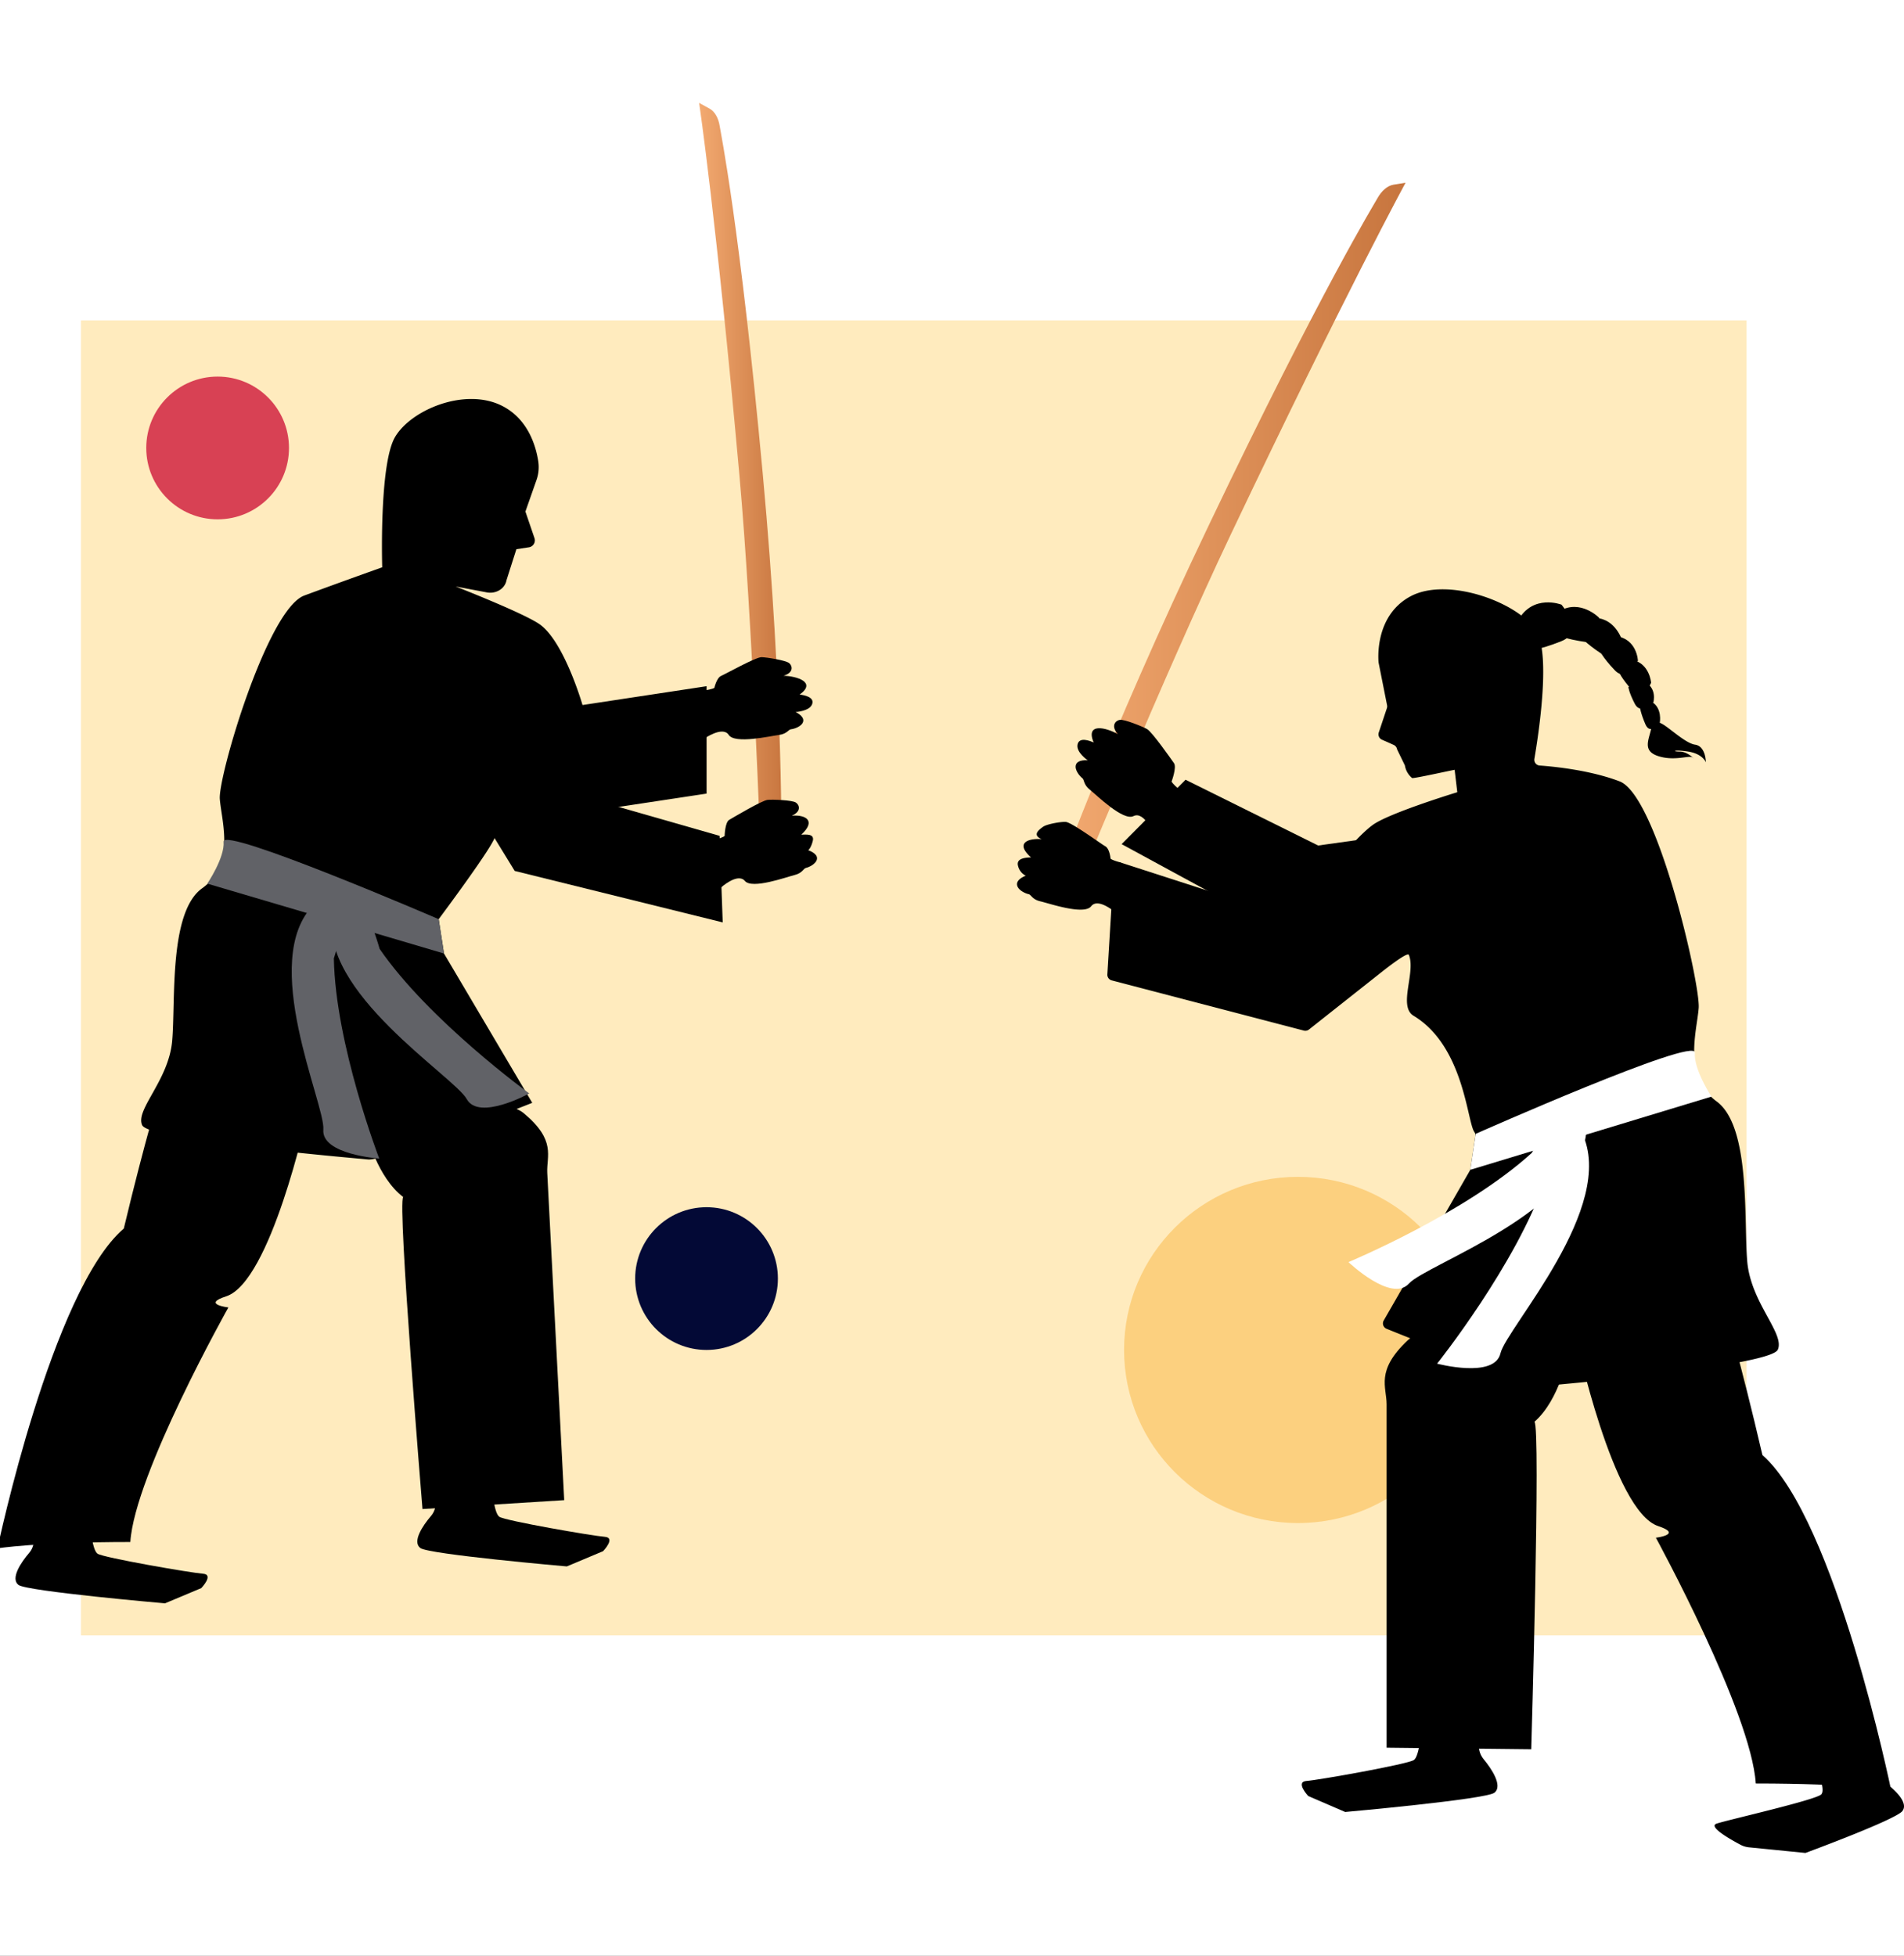
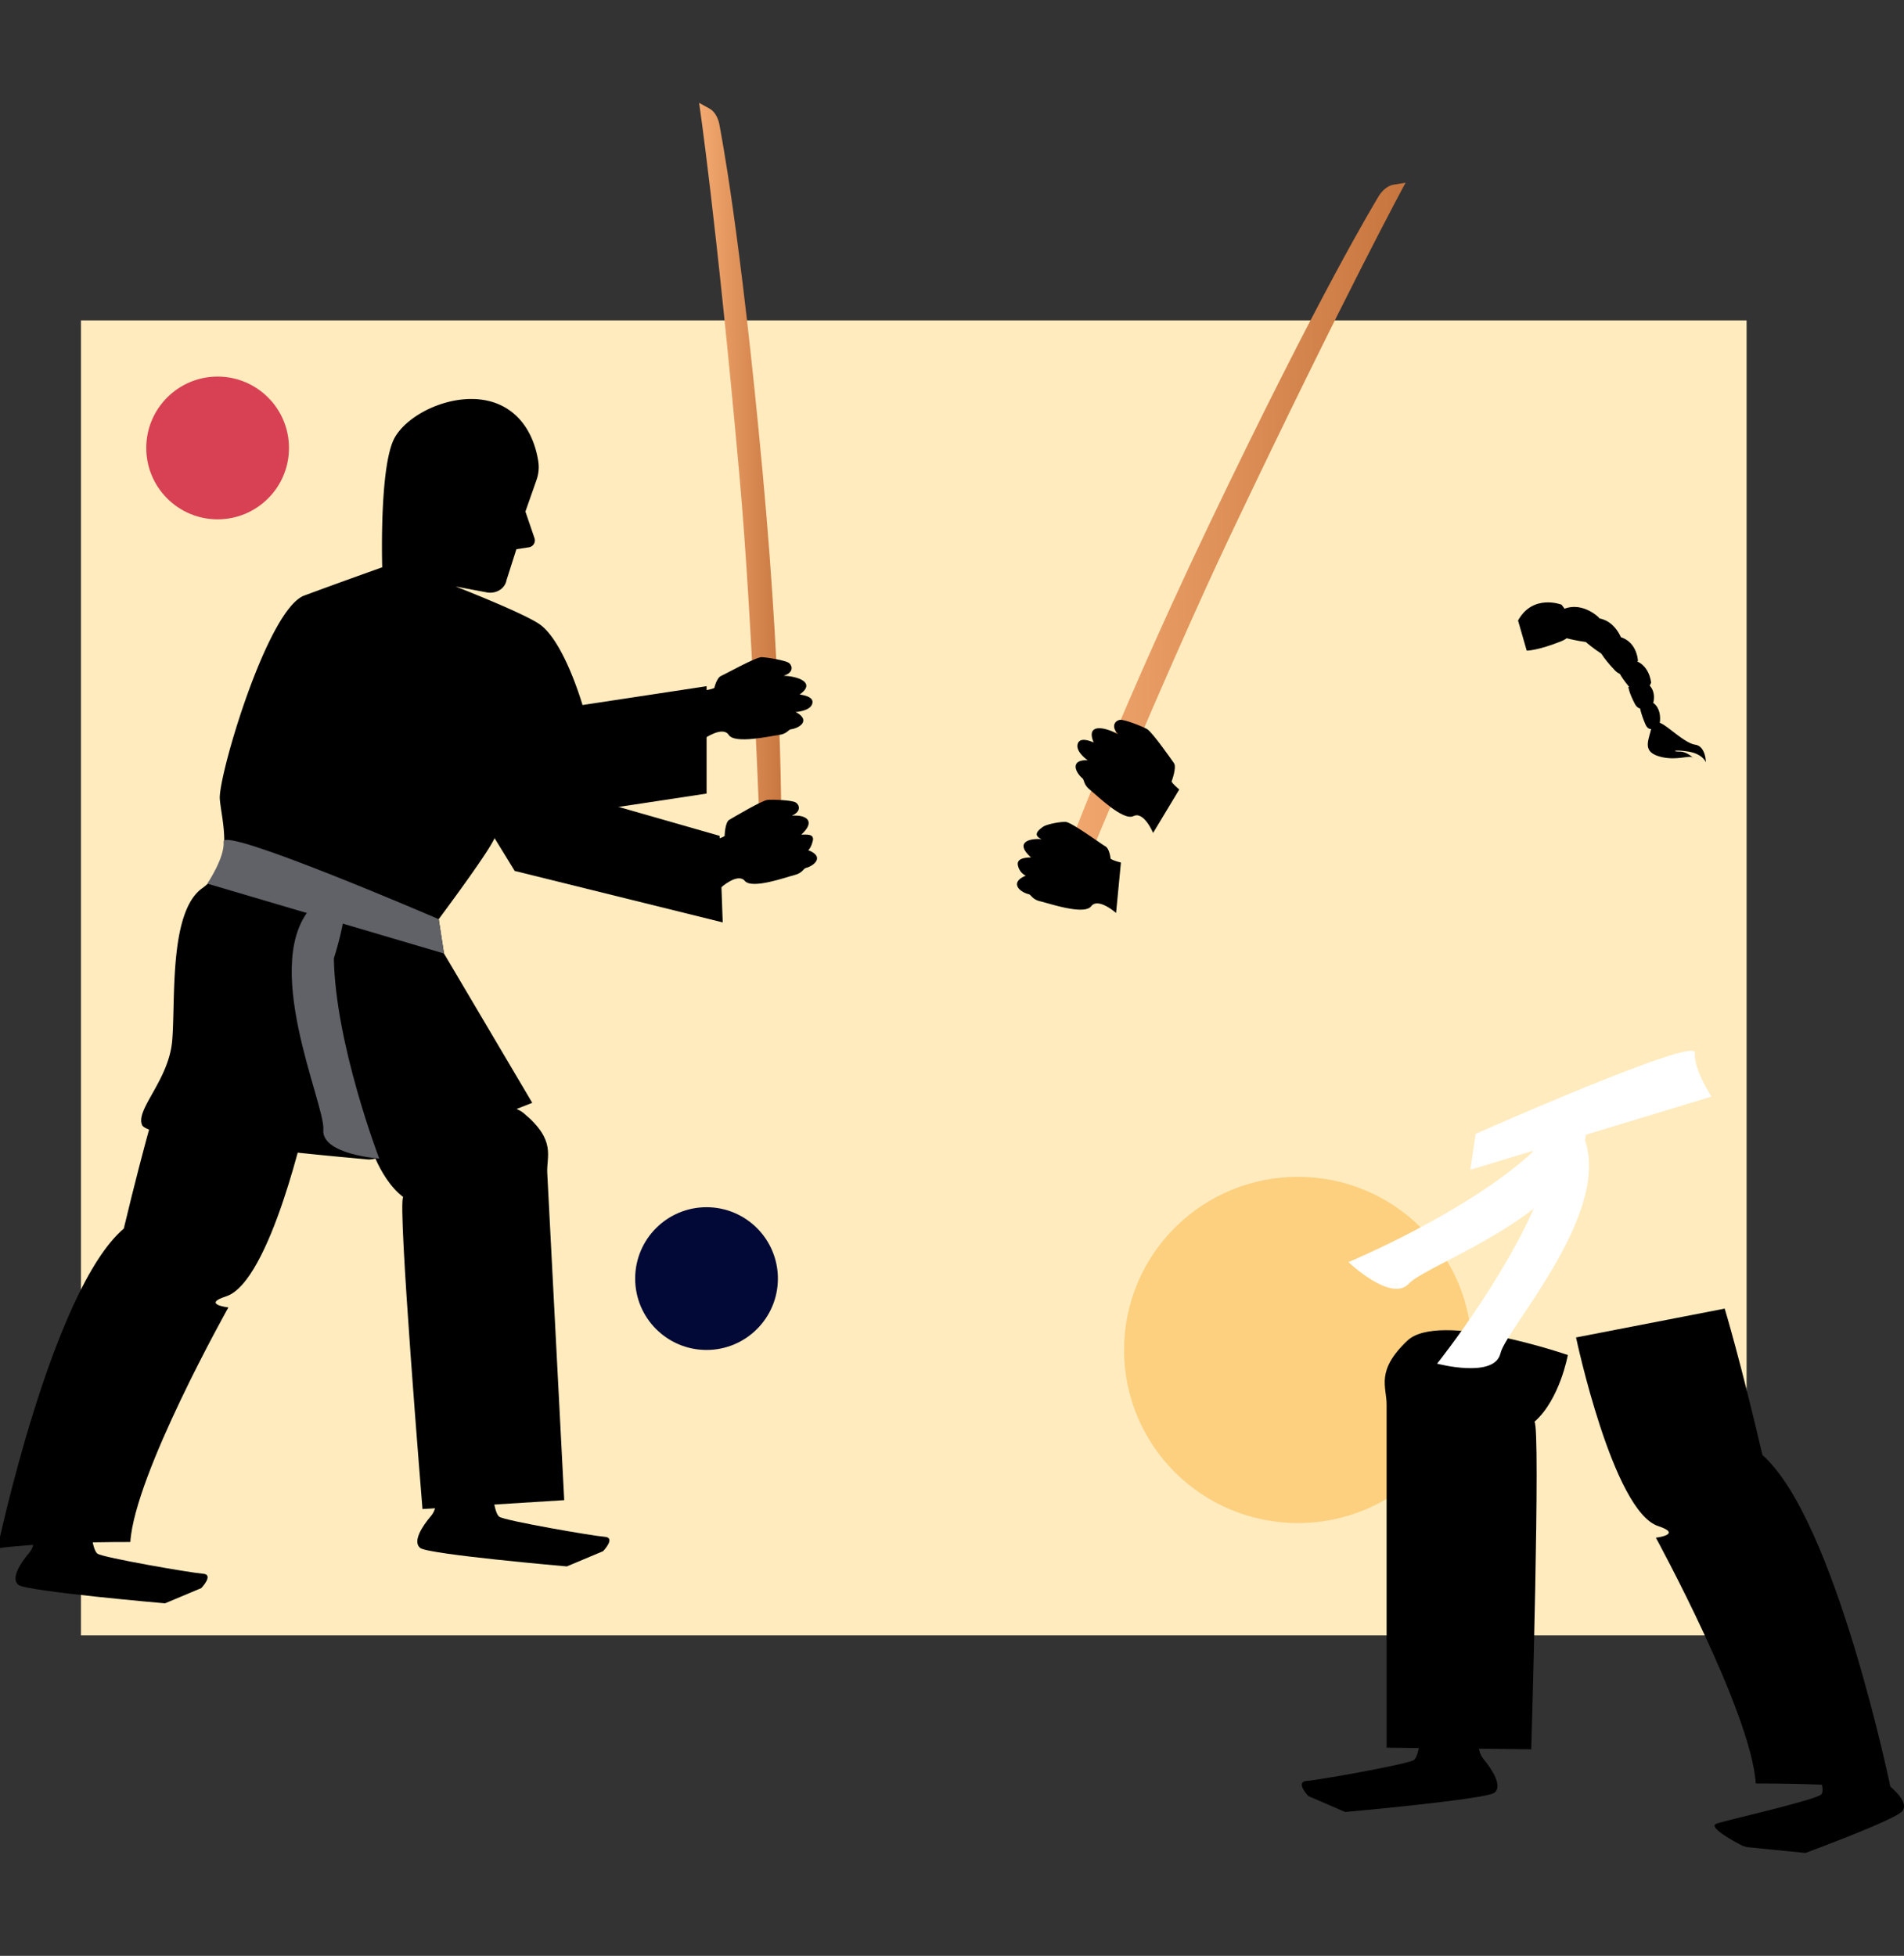
<svg xmlns="http://www.w3.org/2000/svg" width="1254" height="1288" viewBox="0 0 1254 1288">
  <rect x="0" y="0" width="1254" height="1288" fill="#333333" stroke="none" />
  <defs>
    <linearGradient id="a" y1="0.5" x2="1" y2="0.5" gradientUnits="objectBoundingBox">
      <stop offset="0" stop-color="#f3aa71" />
      <stop offset="1" stop-color="#c7753e" />
    </linearGradient>
    <clipPath id="d">
      <rect width="1254" height="1288" />
    </clipPath>
  </defs>
  <g id="c" clip-path="url(#d)">
-     <rect width="1254" height="1288" fill="#fff" />
    <g transform="translate(-1094.341 -3578.462)">
      <rect width="1097" height="866" transform="translate(1147.67 3789.462)" fill="#ffebbe" />
      <ellipse cx="114.5" cy="114" rx="114.5" ry="114" transform="translate(1834.67 4353.462)" fill="#fcd07f" />
      <circle cx="47" cy="47" r="47" transform="translate(1190.67 3826.462)" fill="#d84154" />
      <circle cx="47" cy="47" r="47" transform="translate(1512.67 4373.462)" fill="#030936" />
      <g transform="translate(1092.67 3646.213)">
        <path d="M299.586,827.745c9.808-17.763,28.6-10.449,28.6-10.449s15.524,17.763,0,24.033-22.882,6.269-22.882,6.269Z" transform="translate(701.887 -486.859)" />
        <path d="M305.939,818.977c13.714-8,25.874,4.373,25.874,4.373s6.052,18.068-8.2,16.1-19.984-4.9-19.984-4.9Z" transform="translate(722.969 -484.348)" />
        <path d="M314.162,817.523c14.355-1.207,19.424,13.646,19.424,13.646s-2.177,17.135-13.049,9.976-14.4-11.787-14.4-11.787Z" transform="translate(736.055 -478.254)" />
        <path d="M319.167,819.376c13.945,1.8,14.5,16.165,14.5,16.165s-6.96,14.952-15.207,6.338-10.275-13.484-10.275-13.484Z" transform="translate(746.761 -468.215)" />
        <path d="M319.021,821.888c11.625,2.121,12.595,15.058,12.595,15.058s-5.237,13.21-12.383,5.162-8.994-12.5-8.994-12.5Z" transform="translate(757.492 -455.103)" />
        <path d="M321.034,824.14c9.485,4.049,6.724,13.888,6.724,13.888s-8.216,8.72-12.166,1.207-4.323-11.214-4.323-11.214Z" transform="translate(762.869 -443.349)" />
        <path d="M320.028,826.306c7.495,4.248,5.554,14.007,5.554,14.007s-6.226,8.521-9.473.939-3.62-11.289-3.62-11.289Z" transform="translate(769.242 -432.043)" />
        <path d="M315.785,831.549c-1.511,8.067-6.549,15.624,4.534,19.15s20.662-1.007,22.677,1.007-3.023-4.031-8.564-4.031-4.031-1.511,5.542,0,11.594,7.054,11.594,7.054,0-10.58-7.059-11.587-18.87-13.155-23.293-14.386A4.085,4.085,0,0,0,315.785,831.549Z" transform="translate(773.61 -420.486)" />
        <g transform="translate(0 0)">
          <path d="M270.117,1235.334s1.822-97.481-12.2-249.565C242.9,822.988,230.068,760.213,229.54,756.692c-.777-5.106-3.209-9.5-6.661-11.4l-6.86-3.782s11.394,76.863,26.545,245.428c8.733,97.133,13.988,249.434,13.988,249.434Z" transform="translate(246.11 -741.51)" fill="url(#a)" />
          <g transform="translate(0 195.006)">
            <path d="M180.866,867.386s6.58,27.677,23.728,40.795c-3.949,3.209,12.707,205.46,12.707,205.46l93.345-5.84L299.469,892.258c-.566-10.978,6.1-21.327-15.412-39.228S180.866,867.386,180.866,867.386Z" transform="translate(62.628 -382.637)" />
            <g transform="translate(94.65)">
              <path d="M529.32,962v70.724l-93.992,14.237-23.15-34.407s-17.117,40.428-24.412,53.128c-7.551,13.142-34.88,49.739-34.88,49.739l3.489,22.608,58.129,98.34s-96.492,38.431-108.123,37.305c-2.183-.218-8.651-.79-17.739-1.642l-1.835-.174c-40.061-3.806-125.513-12.664-129.232-20.792-4.652-10.176,17.44-29.388,19.766-55.392s-2.326-84.774,19.76-100.6,12.788-44.086,11.624-58.776,31.223-124.96,55.635-134,51.325-18.6,51.325-18.6-2.084-67.571,8.378-85.651S370.327,765,394.739,777.434c17.172,8.745,22.26,26.745,23.759,36.653a25.406,25.406,0,0,1-1.232,12.227L410,846.983l5.977,17.5a4.6,4.6,0,0,1-3.657,6.033l-8.26,1.257-6.512,20.419a8.59,8.59,0,0,1-.411,1.518c-1.81,4.963-7.376,7.495-12.564,6.512l-20.556-3.9s44.265,17.272,55.175,24.779c16.3,11.208,28.412,53.3,28.412,53.3Z" transform="translate(-156.935 -772.863)" />
              <g transform="translate(43.539 290.354)">
                <path d="M316.348,871.747l3.489,22.608-155.9-46.013s11.594-17.1,10.729-27.591S316.348,871.747,316.348,871.747Z" transform="translate(-163.935 -819.546)" fill="#616267" />
-                 <path d="M208.622,865.14c32.467,47.22,98.532,95.193,98.532,95.193s-33.132,18.311-41.193,3.676-98.022-71.06-88.071-121.65S208.622,865.14,208.622,865.14Z" transform="translate(-95.1 -793.361)" fill="#616267" />
                <path d="M200.636,870.5c.976,56.58,29.879,131.82,29.879,131.82s-38.2-2.594-36.814-19.058-42.947-111.531-6.245-148.153S200.636,870.5,200.636,870.5Z" transform="translate(-117.267 -792.484)" fill="#616267" />
              </g>
            </g>
            <path d="M345.411,864.028s-23.747,109.1-53.079,118.553c-16.37,5.274,1.468,7.315,1.468,7.315s-61.712,109.839-64.579,154.472c-61.687,0-87.5,4.186-87.5,4.186s35.863-170.158,83.2-210.6C239.26,877.972,249.3,845.9,249.3,845.9Z" transform="translate(-141.717 -391.65)" />
            <path d="M154.793,897.085s3.253,8.44-2.164,14.765-12.477,16.874-7.053,21.091S242.1,945.07,242.1,945.07l23.859-10.02s8.676-8.963,1.082-9.491-65.611-10.542-69.405-13.179-4.883-20.562-4.883-20.562Z" transform="translate(-131.749 -151.962)" />
            <path d="M197.342,893.182s3.253,8.434-2.164,14.766-12.477,16.868-7.053,21.084,96.523,12.128,96.523,12.128l23.859-10.02s8.676-8.962,1.088-9.485-65.618-10.549-69.412-13.186-4.882-20.562-4.882-20.562Z" transform="translate(90.343 -172.366)" />
            <path d="M216.587,822.192c5.734-.846,6.91-1.767,6.91-1.767s1.449-6.605,4.466-7.893S250.826,800.1,254.639,800.2c3.2.081,15.966,2.053,18.18,3.956s2.961,6.269-3.738,8.291c8.863.249,21.887,4.31,10.6,12.365,2.625.342,10.045,1.536,8.179,6.418-1.76,4.615-10.9,5.1-10.9,5.1s5.791,2.581,5.063,6.126c-.7,3.39-6.176,5.056-7.98,5.205s-2.618,3.1-8.123,3.782c-5.585.69-28.915,6.132-32.945-.05s-16.464,2.662-16.464,2.662Z" transform="translate(248.657 -630.184)" />
            <path d="M217.651,841.733c5.585-1.524,6.636-2.575,6.636-2.575s.2-8.987,3.029-10.623,21.545-12.8,25.339-13.154c3.184-.3,16.1.136,18.541,1.766s3.726,5.871-2.668,8.676c8.832-.809,16.426,3.128,6.238,12.47,2.643.031,8.819-.977,7.588,4.086-1.175,4.79-3,6.208-3,6.208s6.064,1.872,5.784,5.479c-.261,3.446-5.492,5.754-7.265,6.12s-2.2,3.39-7.582,4.715c-5.461,1.35-27.926,9.522-32.7,3.862s-16.009,4.6-16.009,4.6Z" transform="translate(254.634 -551.393)" />
            <path d="M235.452,800.657l74.38,88.526,91.792,26.286,2.055,57L266.673,938.579,183.042,802.3Z" transform="translate(73.984 -627.787)" />
          </g>
        </g>
        <g transform="translate(671.491 52.585)">
          <path d="M250.342,1237.014s33.9-96.362,102.9-240.7C427.1,841.822,462.3,784.743,464.094,781.472c2.606-4.733,6.537-8.179,10.53-8.819l7.93-1.281s-38.979,71.421-115.083,231.546c-43.849,92.269-104.553,239.937-104.553,239.937Z" transform="translate(-226.641 -771.371)" fill="url(#a)" />
          <g transform="translate(0 267.756)">
            <g transform="translate(59.5)">
              <path d="M406.066,909.211s-5.237,29.313-21.987,43.967c4.186,3.141-2.1,215.674-2.1,215.674L286.71,1167.8V941.666c0-11.519-7.327-21.987,13.615-41.877S406.066,909.211,406.066,909.211Z" transform="translate(-102.793 -404.963)" />
-               <path d="M260.347,997.939,256.105,1068a3.847,3.847,0,0,0,2.867,3.956l126.545,33.063a3.836,3.836,0,0,0,3.359-.709l45.435-35.925c2-1.579,19.368-15.6,20.351-13.248,4.752,11.388-7.259,33.853,3.135,40.123,33.225,20.058,35.2,69.853,40.011,76.521a3.714,3.714,0,0,1,.659,2.78l-3.209,21.415a3.843,3.843,0,0,1-.473,1.35l-56.661,98.588a3.817,3.817,0,0,0,1.853,5.467c18.628,7.551,95.7,38.475,106.1,37.436,2.227-.224,8.813-.821,18.074-1.723l1.866-.18c40.814-3.987,127.87-13.26,131.658-21.782,4.733-10.66-17.77-30.793-20.133-58.036s2.364-88.823-20.133-105.4-13.03-46.187-11.848-61.587-27.236-139.75-52.109-149.229c-19.4-7.389-43.121-9.734-52.618-10.412A3.791,3.791,0,0,1,537.352,926c2.612-15.226,10.679-67.31,1.617-83.425-10.661-18.951-58.036-36.715-82.908-23.691-23.852,12.5-21.557,41.343-21.334,43.675.013.118.031.205.056.33l5.536,27.864a3.832,3.832,0,0,1-.125,1.966l-5.337,16a3.857,3.857,0,0,0,2.09,4.733l7.713,3.427a3.858,3.858,0,0,1,2.239,2.9l5.156,10.611a13.634,13.634,0,0,0,4.739,8.3c.678.56,27.155-5.386,28.032-5.386l1.742,14.735s-44.3,13.5-55.417,21.364c-14.523,10.269-44.39,49.62-51.642,59.311a3.786,3.786,0,0,1-4.236,1.319l-109.9-35.527A3.852,3.852,0,0,0,260.347,997.939Z" transform="translate(-256.098 -814.421)" />
              <g transform="translate(158.795 303.894)">
                <path d="M298.09,917.971l-3.558,23.691,158.825-48.209s-11.811-17.913-10.934-28.909S298.09,917.971,298.09,917.971Z" transform="translate(-214.28 -863.281)" fill="#fff" />
                <path d="M402.4,904.27c-43.681,39.831-120.767,71.949-120.767,71.949s28.262,26.981,39.825,14.131,114.349-47.537,116.917-101.5S402.4,904.27,402.4,904.27Z" transform="translate(-281.629 -837.054)" fill="#fff" />
                <path d="M362.257,915.982c-19.126,55.94-71.24,121.2-71.24,121.2s37.766,10.045,41.715-6.779,77.354-96.7,53.639-145.241S362.257,915.982,362.257,915.982Z" transform="translate(-232.627 -831.145)" fill="#fff" />
              </g>
              <path d="M305.728,909.574s24.188,114.312,54.068,124.213c16.675,5.53-1.493,7.663-1.493,7.663s62.868,115.089,65.792,161.849c62.837,0,89.141,4.385,89.141,4.385S476.7,1029.4,428.479,987.028c-14.616-62.837-24.841-96.448-24.841-96.448Z" transform="translate(2.955 -416.895)" />
              <path d="M425.613,938.3s-.989,9.392,6.021,14.424,16.731,13.926,12.5,19.585-63.882,27.628-63.882,27.628l-36.976-3.676a14.992,14.992,0,0,1-5.784-1.7c-6.5-3.446-21.607-11.96-15.779-13.926,7.345-2.475,65.966-15.686,69.014-19.331s-3.925-18.646-3.925-18.646Z" transform="translate(79.519 -167.786)" />
              <path d="M394.209,940.43s-3.315,8.839,2.208,15.469,12.707,17.677,7.184,22.092S305.268,990.7,305.268,990.7l-24.307-10.492s-8.838-9.392-1.1-9.945,66.843-11.046,70.705-13.814,4.976-21.539,4.976-21.539Z" transform="translate(-148.637 -185.523)" />
            </g>
            <path d="M314.964,865.808c-5.728-1.456-6.823-2.532-6.823-2.532s-.554-6.537-3.477-8.179-22.142-15.749-26.011-16.028c-3.253-.236-12.514,1.425-14.958,3.191s-7.532,5.349-.952,8.129c-9.006-.628-17.614,2.513-7,12.048-2.693.093-9.945.23-8.558,5.5A9.827,9.827,0,0,0,252.3,874.5s-6.126,2.109-5.753,5.878c.355,3.607,5.735,5.9,7.551,6.232s2.332,3.5,7.843,4.758c5.6,1.275,28.685,9.286,33.406,3.24s16.42,4.428,16.42,4.428Z" transform="translate(-246.531 -685.884)" />
            <path d="M320.983,874.129c-4.534-3.788-5.056-5.23-5.056-5.23s3.514-9.367,1.586-12.11-14.368-20.531-17.739-22.453c-2.836-1.618-15.027-6.593-17.994-6.058s-5.983,4.055-1.244,9.4c-7.855-4.459-21.408-7.694-15.947,5.486-2.469-1.076-9.585-3.924-10.611,1.43-.97,5.069,6.73,10.331,6.73,10.331s-6.444-.746-7.731,2.818c-1.232,3.408,2.637,7.793,4.124,8.882s.6,4.155,5.026,7.675c4.491,3.564,21.862,20.756,28.735,17.341s12.9,11.084,12.9,11.084Z" transform="translate(-214.131 -742.302)" />
-             <path d="M505.658,861.29l-118.612,16.6-87.335-43.306-42.1,42.4,126.549,68.75,159.513-46.916Z" transform="translate(-188.707 -709.174)" />
+             <path d="M505.658,861.29Z" transform="translate(-188.707 -709.174)" />
          </g>
        </g>
      </g>
    </g>
  </g>
</svg>